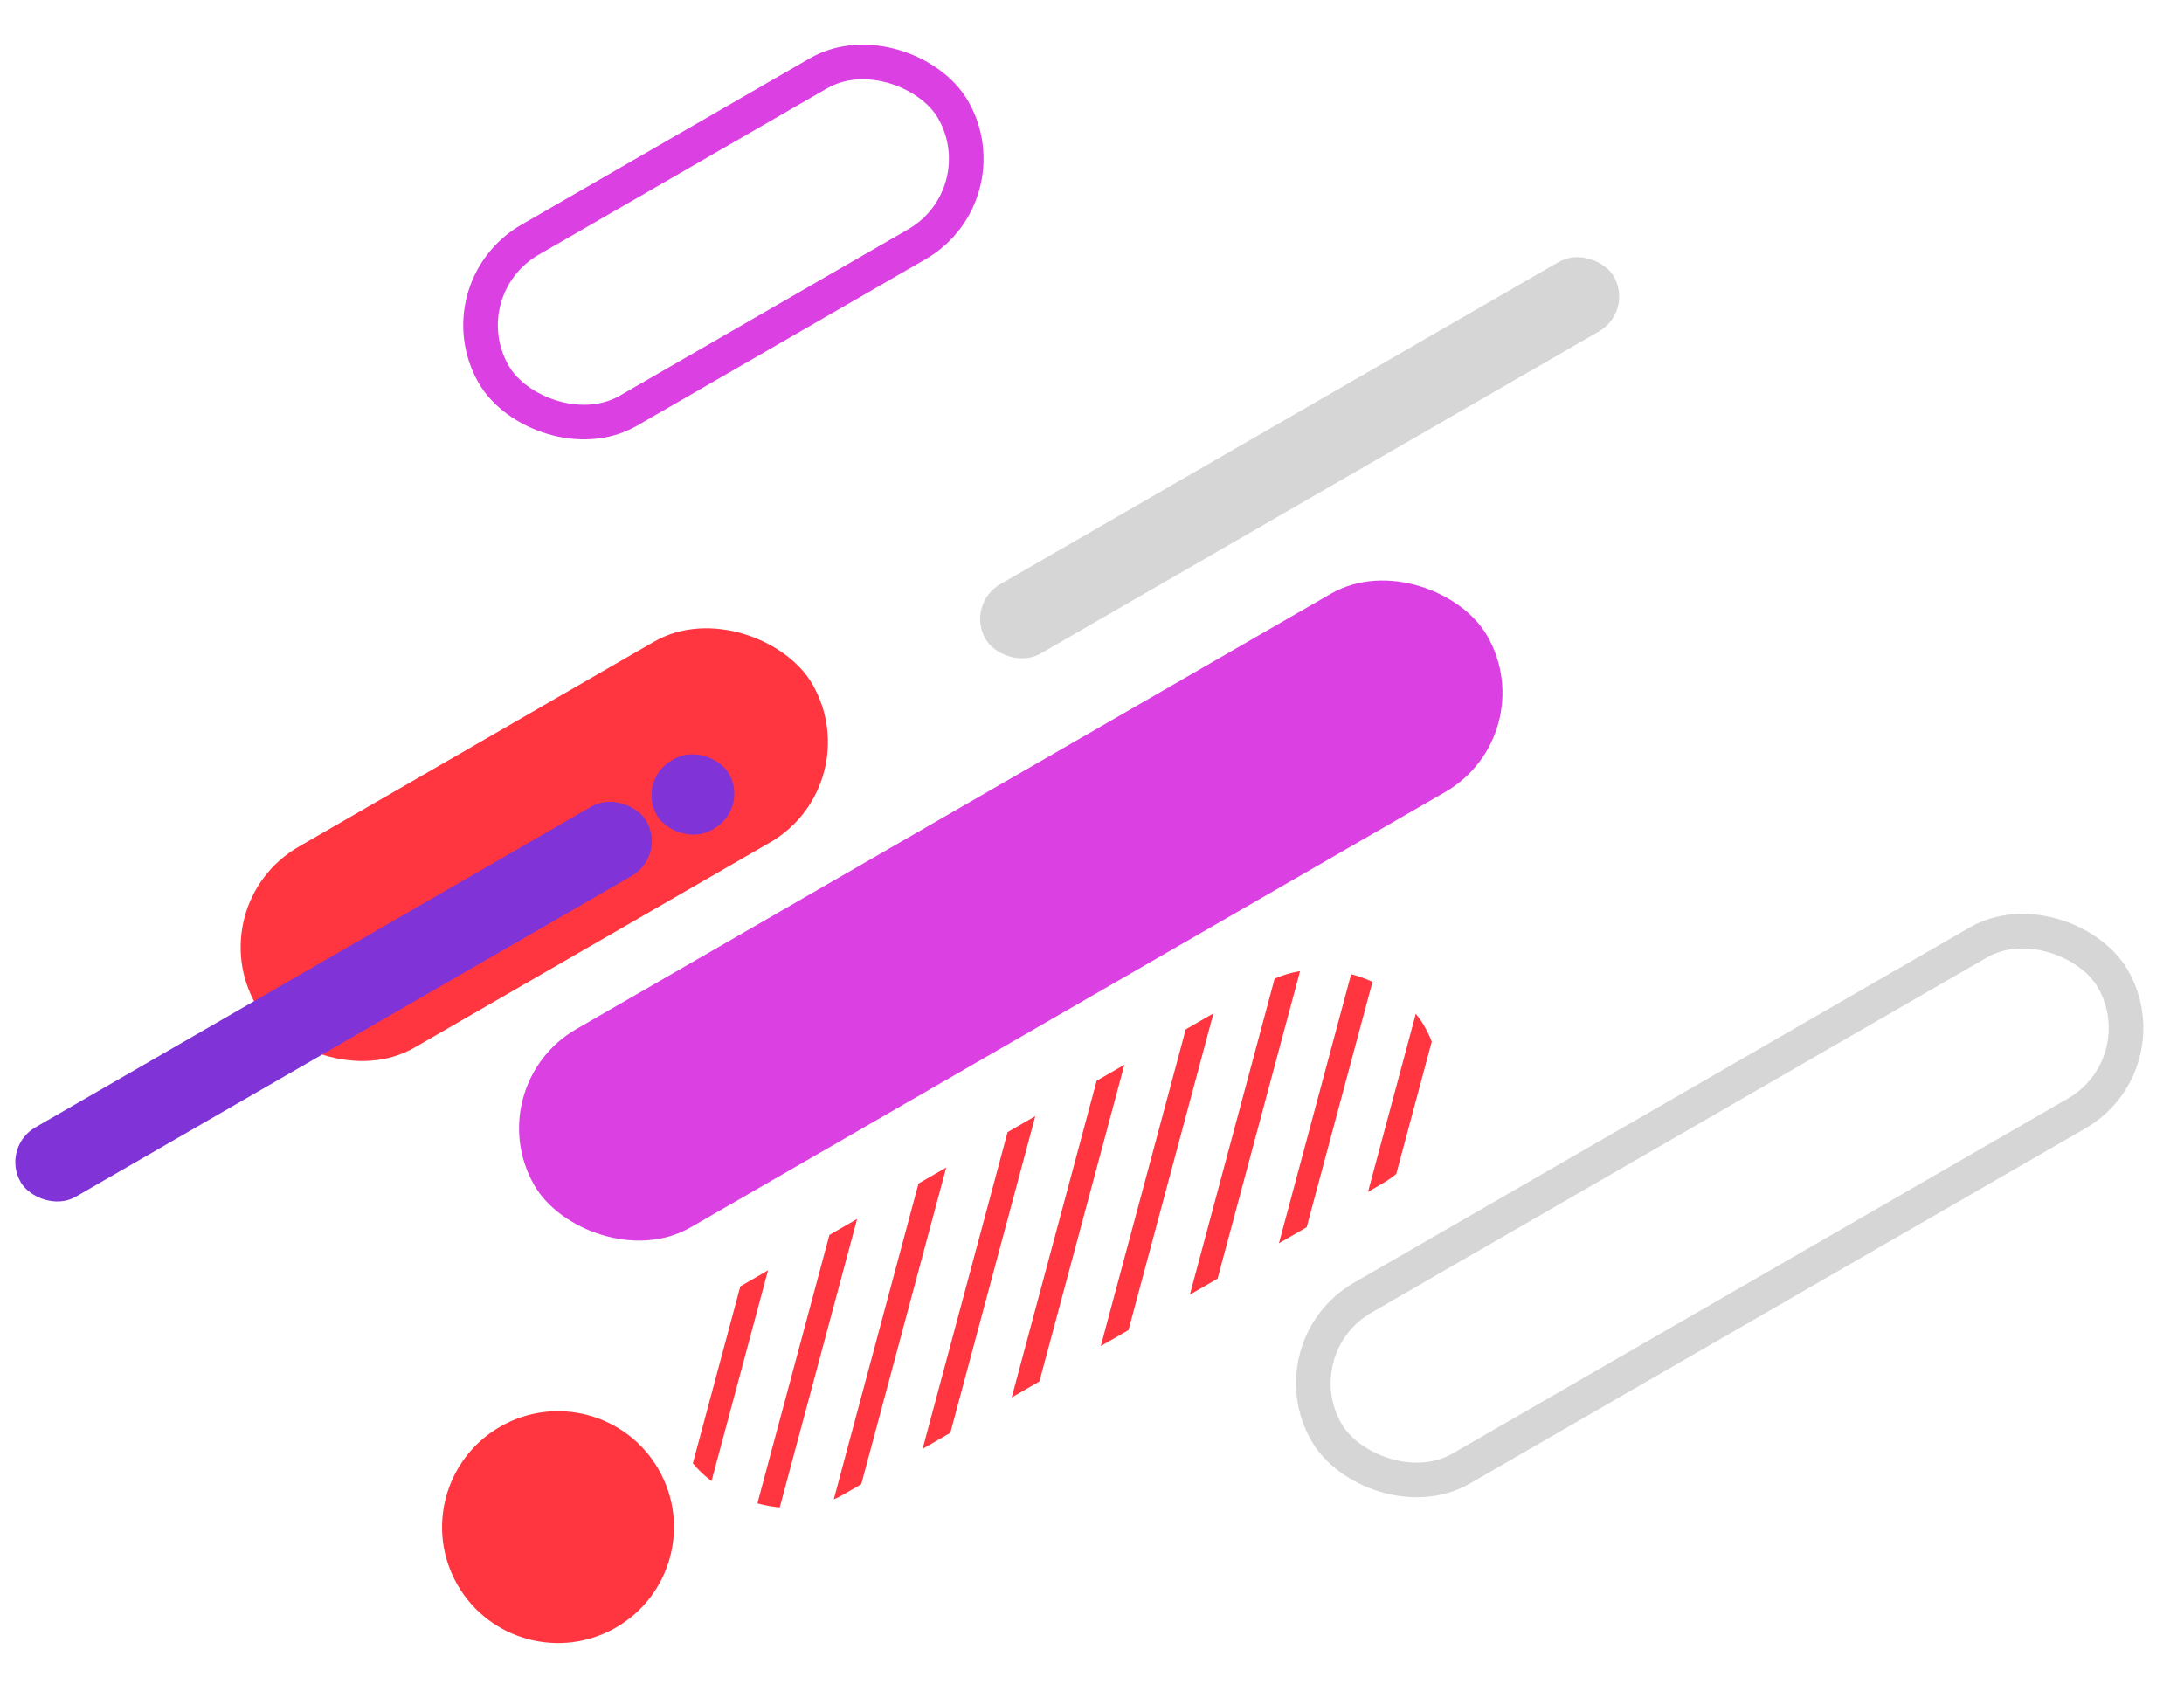
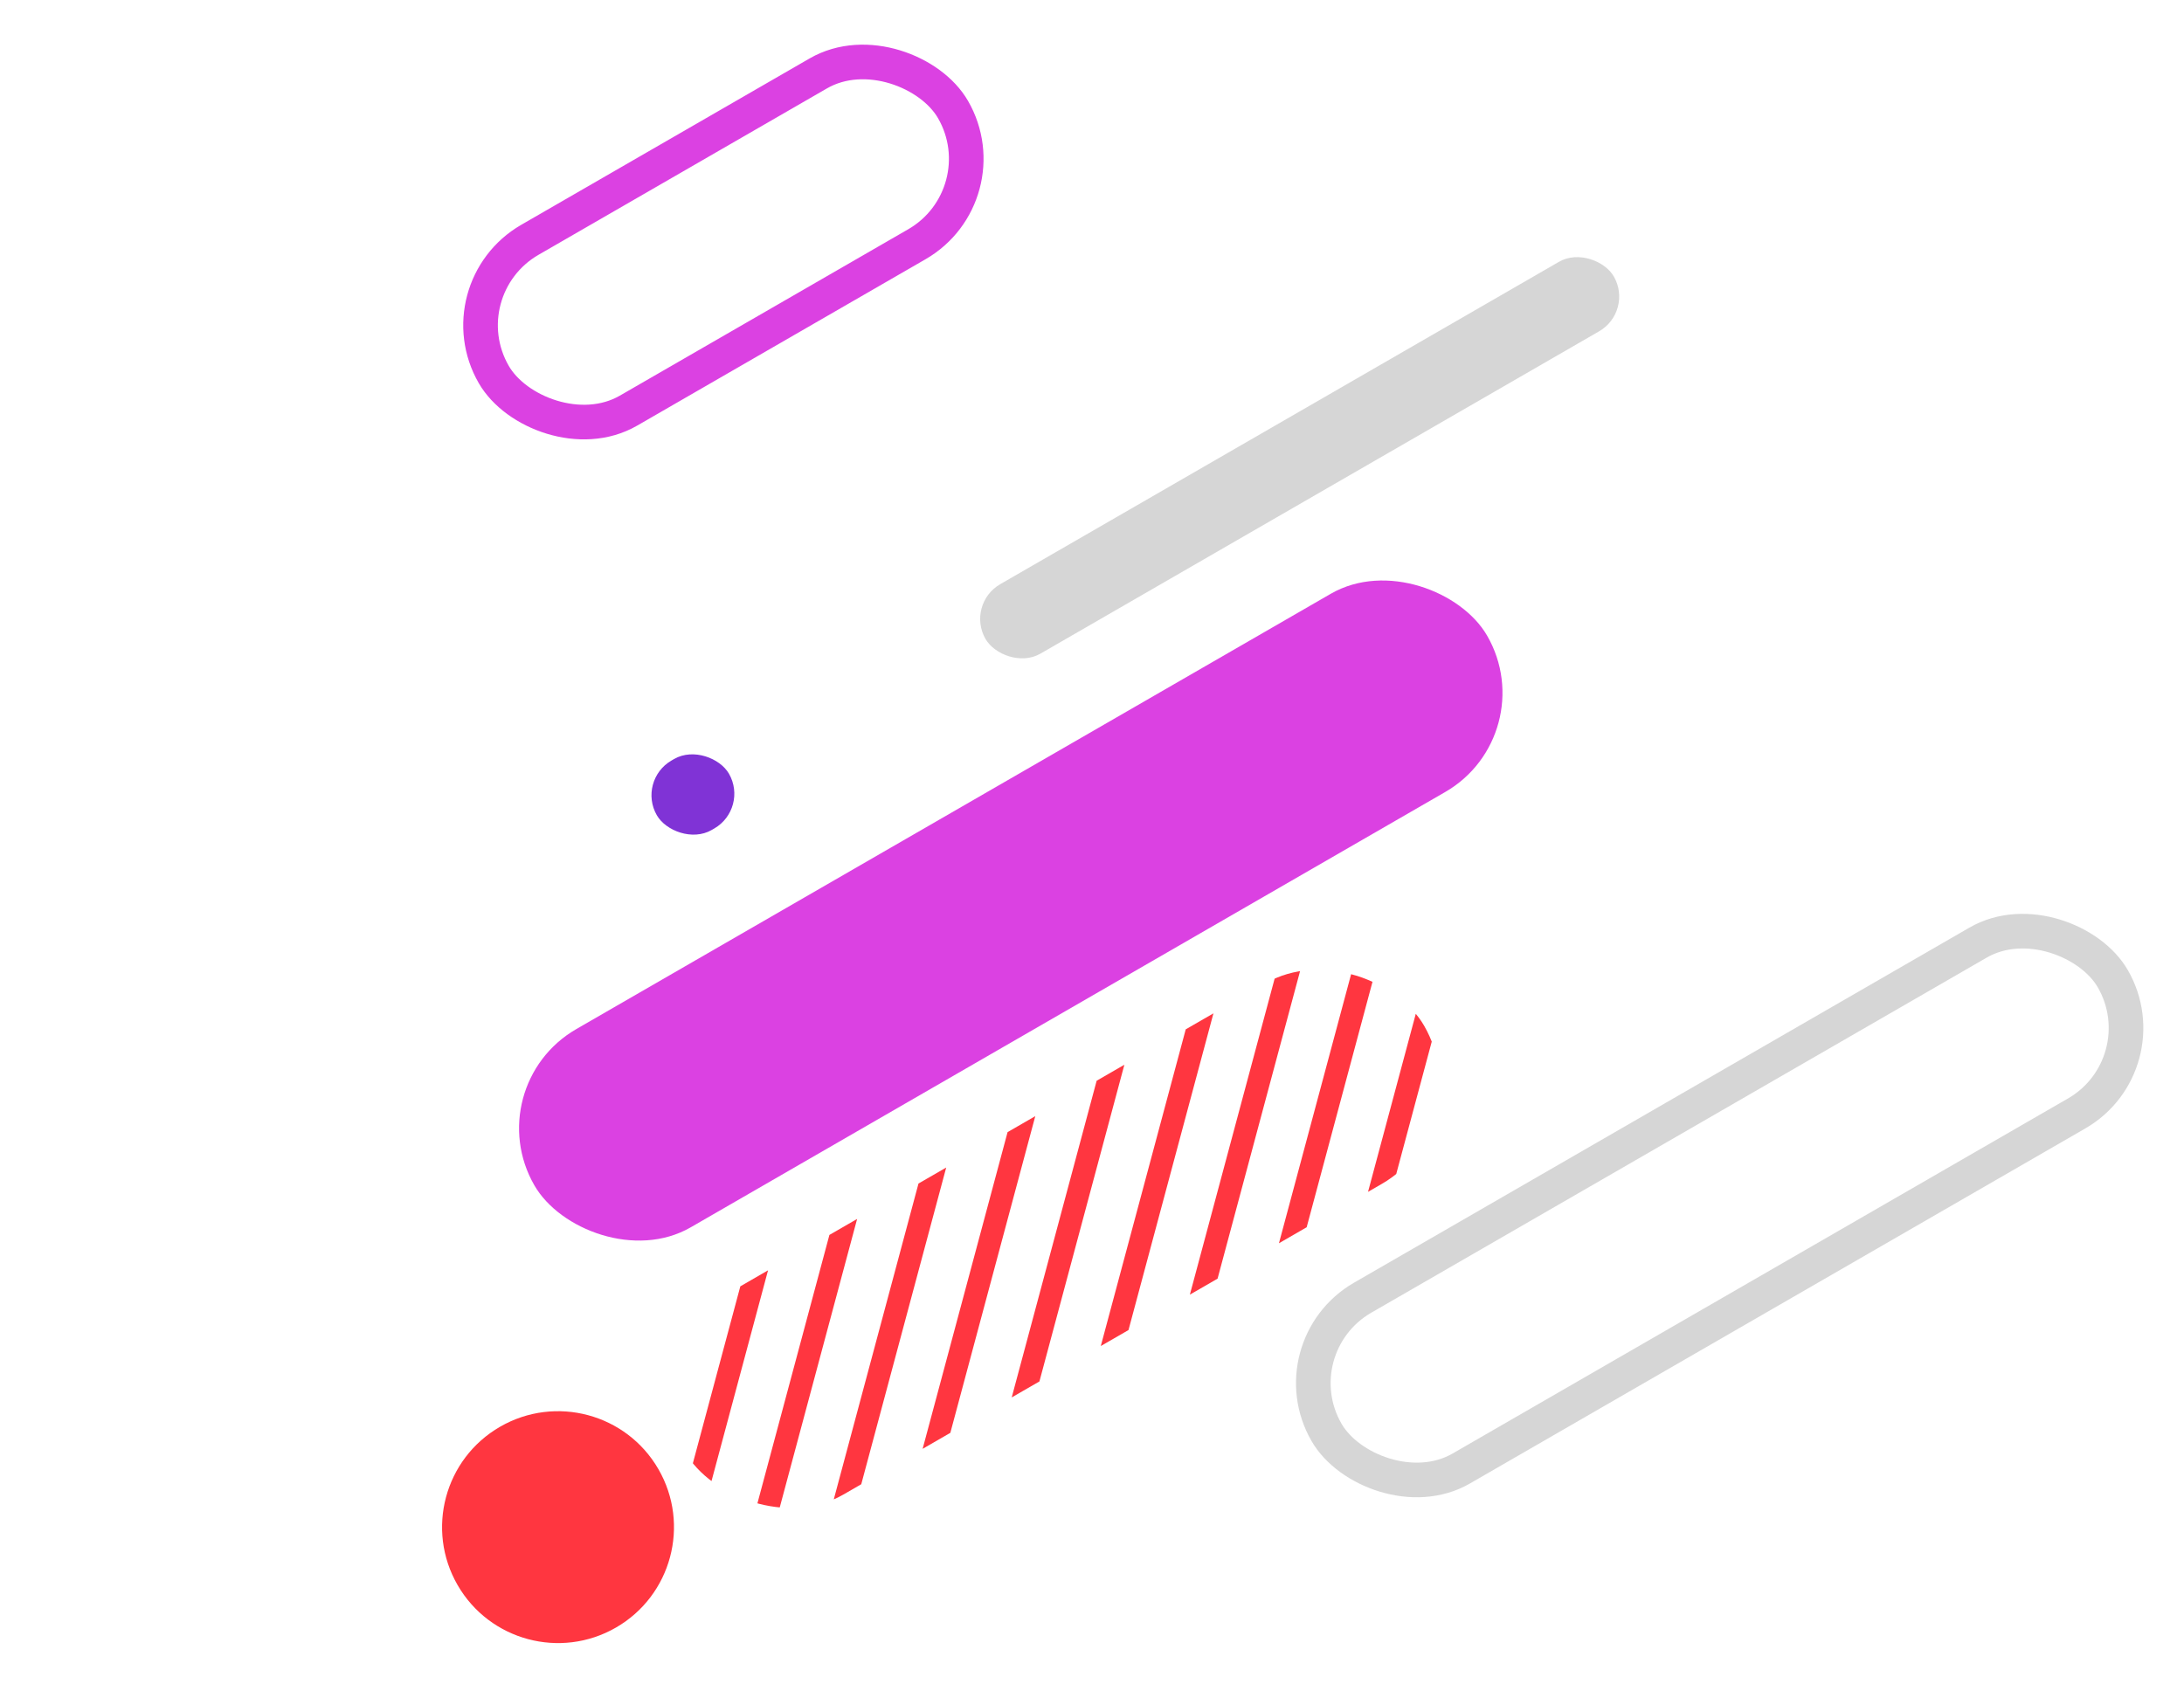
<svg xmlns="http://www.w3.org/2000/svg" width="631.092" height="486.79" viewBox="0 0 631.092 486.79">
  <defs>
    <clipPath id="clip-path">
      <rect id="長方形_477" data-name="長方形 477" width="246.437" height="66.976" rx="33.488" fill="#ff3640" />
    </clipPath>
  </defs>
  <g id="グループ_41" data-name="グループ 41" transform="matrix(0.998, -0.07, 0.07, 0.998, -96.438, -345.315)">
-     <rect id="長方形_390" data-name="長方形 390" width="185.472" height="66.976" rx="33.488" transform="matrix(0.899, -0.438, 0.438, 0.899, 110.837, 615.769)" fill="#ff3640" />
-     <rect id="長方形_391" data-name="長方形 391" width="208.656" height="23.184" rx="11.592" transform="matrix(0.899, -0.438, 0.438, 0.899, 49.004, 681.715)" fill="#8033d6" />
    <rect id="長方形_392" data-name="長方形 392" width="24.043" height="23.184" rx="11.592" transform="matrix(0.899, -0.438, 0.438, 0.899, 239.706, 588.857)" fill="#8033d6" />
    <rect id="長方形_394" data-name="長方形 394" width="209.514" height="23.184" rx="11.592" transform="matrix(0.899, -0.438, 0.438, 0.899, 337.97, 544.695)" fill="#d6d6d6" />
    <rect id="長方形_398" data-name="長方形 398" width="317.706" height="66.117" rx="33.059" transform="matrix(0.899, -0.438, 0.438, 0.899, 187.541, 673.737)" fill="#db41e2" />
    <g id="長方形_399" data-name="長方形 399" transform="matrix(0.899, -0.438, 0.438, 0.899, 187.541, 441.045)" fill="none" stroke="#db41e2" stroke-width="10">
      <rect width="163.147" height="66.976" rx="33.488" stroke="none" />
      <rect x="5" y="5" width="153.147" height="56.976" rx="28.488" fill="none" />
    </g>
    <ellipse id="楕円形_10" data-name="楕円形 10" cx="33.488" cy="33.488" rx="33.488" ry="33.488" transform="matrix(0.899, -0.438, 0.438, 0.899, 157.147, 786.981)" fill="#ff3640" />
    <g id="長方形_403" data-name="長方形 403" transform="matrix(0.899, -0.438, 0.438, 0.899, 406.097, 762.726)" fill="none" stroke="#d6d6d6" stroke-width="10">
      <rect width="272.197" height="66.976" rx="33.488" stroke="none" />
      <rect x="5" y="5" width="262.197" height="56.976" rx="28.488" fill="none" />
    </g>
    <g id="マスクグループ_8" data-name="マスクグループ 8" transform="matrix(0.899, -0.438, 0.438, 0.899, 225.374, 753.24)" clip-path="url(#clip-path)">
      <rect id="長方形_441" data-name="長方形 441" width="556.086" height="6.535" transform="translate(-398.262 228.077) rotate(-45)" fill="#ff3640" />
      <rect id="長方形_442" data-name="長方形 442" width="556.086" height="6.535" transform="translate(-368.557 228.077) rotate(-45)" fill="#ff3640" />
      <rect id="長方形_443" data-name="長方形 443" width="556.086" height="6.535" transform="translate(-338.851 228.077) rotate(-45)" fill="#ff3640" />
      <rect id="長方形_444" data-name="長方形 444" width="556.086" height="6.535" transform="translate(-309.146 228.077) rotate(-45)" fill="#ff3640" />
      <rect id="長方形_445" data-name="長方形 445" width="556.086" height="6.535" transform="translate(-279.44 228.077) rotate(-45)" fill="#ff3640" />
      <rect id="長方形_446" data-name="長方形 446" width="556.086" height="6.535" transform="translate(-249.735 228.077) rotate(-45)" fill="#ff3640" />
      <rect id="長方形_447" data-name="長方形 447" width="556.086" height="6.535" transform="translate(-220.03 228.077) rotate(-45)" fill="#ff3640" />
      <rect id="長方形_448" data-name="長方形 448" width="556.086" height="6.535" transform="translate(-190.324 228.077) rotate(-45)" fill="#ff3640" />
      <rect id="長方形_449" data-name="長方形 449" width="556.086" height="6.535" transform="translate(-160.619 228.077) rotate(-45)" fill="#ff3640" />
      <rect id="長方形_450" data-name="長方形 450" width="556.086" height="6.535" transform="translate(-130.913 228.077) rotate(-45)" fill="#ff3640" />
      <rect id="長方形_451" data-name="長方形 451" width="556.086" height="6.535" transform="translate(-101.208 228.077) rotate(-45)" fill="#ff3640" />
      <rect id="長方形_452" data-name="長方形 452" width="556.086" height="6.535" transform="translate(-71.502 228.077) rotate(-45)" fill="#ff3640" />
      <rect id="長方形_453" data-name="長方形 453" width="556.086" height="6.535" transform="translate(-41.797 228.077) rotate(-45)" fill="#ff3640" />
      <rect id="長方形_454" data-name="長方形 454" width="556.086" height="6.535" transform="translate(-12.092 228.077) rotate(-45)" fill="#ff3640" />
      <rect id="長方形_455" data-name="長方形 455" width="556.086" height="6.535" transform="translate(17.614 228.077) rotate(-45)" fill="#ff3640" />
      <rect id="長方形_456" data-name="長方形 456" width="556.086" height="6.535" transform="translate(47.319 228.077) rotate(-45)" fill="#ff3640" />
      <rect id="長方形_457" data-name="長方形 457" width="556.086" height="6.535" transform="translate(77.025 228.077) rotate(-45)" fill="#ff3640" />
      <rect id="長方形_458" data-name="長方形 458" width="556.086" height="6.535" transform="translate(106.73 228.077) rotate(-45)" fill="#ff3640" />
      <rect id="長方形_459" data-name="長方形 459" width="556.086" height="6.535" transform="translate(135.842 228.077) rotate(-45)" fill="#ff3640" />
      <rect id="長方形_460" data-name="長方形 460" width="556.086" height="6.535" transform="translate(165.547 228.077) rotate(-45)" fill="#ff3640" />
      <rect id="長方形_461" data-name="長方形 461" width="556.086" height="6.535" transform="translate(195.252 228.077) rotate(-45)" fill="#ff3640" />
      <rect id="長方形_462" data-name="長方形 462" width="556.086" height="6.535" transform="translate(224.958 228.077) rotate(-45)" fill="#ff3640" />
      <rect id="長方形_463" data-name="長方形 463" width="556.086" height="6.535" transform="translate(254.663 228.077) rotate(-45)" fill="#ff3640" />
      <rect id="長方形_464" data-name="長方形 464" width="556.086" height="6.535" transform="translate(284.368 228.077) rotate(-45)" fill="#ff3640" />
      <rect id="長方形_465" data-name="長方形 465" width="556.086" height="6.535" transform="translate(314.074 228.077) rotate(-45)" fill="#ff3640" />
      <rect id="長方形_466" data-name="長方形 466" width="556.086" height="6.535" transform="translate(343.78 228.077) rotate(-45)" fill="#ff3640" />
      <rect id="長方形_467" data-name="長方形 467" width="556.086" height="6.535" transform="translate(373.485 228.077) rotate(-45)" fill="#ff3640" />
      <rect id="長方形_468" data-name="長方形 468" width="556.086" height="6.535" transform="translate(403.19 228.077) rotate(-45)" fill="#ff3640" />
      <rect id="長方形_469" data-name="長方形 469" width="556.086" height="6.535" transform="translate(432.896 228.077) rotate(-45)" fill="#ff3640" />
      <rect id="長方形_470" data-name="長方形 470" width="556.086" height="6.535" transform="translate(462.601 228.077) rotate(-45)" fill="#ff3640" />
      <rect id="長方形_471" data-name="長方形 471" width="556.086" height="6.535" transform="translate(492.307 228.077) rotate(-45)" fill="#ff3640" />
      <rect id="長方形_472" data-name="長方形 472" width="556.086" height="6.535" transform="translate(522.012 228.077) rotate(-45)" fill="#ff3640" />
      <rect id="長方形_473" data-name="長方形 473" width="556.086" height="6.535" transform="translate(551.718 228.077) rotate(-45)" fill="#ff3640" />
-       <rect id="長方形_474" data-name="長方形 474" width="556.086" height="6.535" transform="translate(581.423 228.077) rotate(-45)" fill="#ff3640" />
      <rect id="長方形_475" data-name="長方形 475" width="556.086" height="6.535" transform="translate(611.128 228.077) rotate(-45)" fill="#ff3640" />
      <rect id="長方形_476" data-name="長方形 476" width="556.086" height="6.535" transform="translate(640.834 228.077) rotate(-45)" fill="#ff3640" />
    </g>
  </g>
</svg>